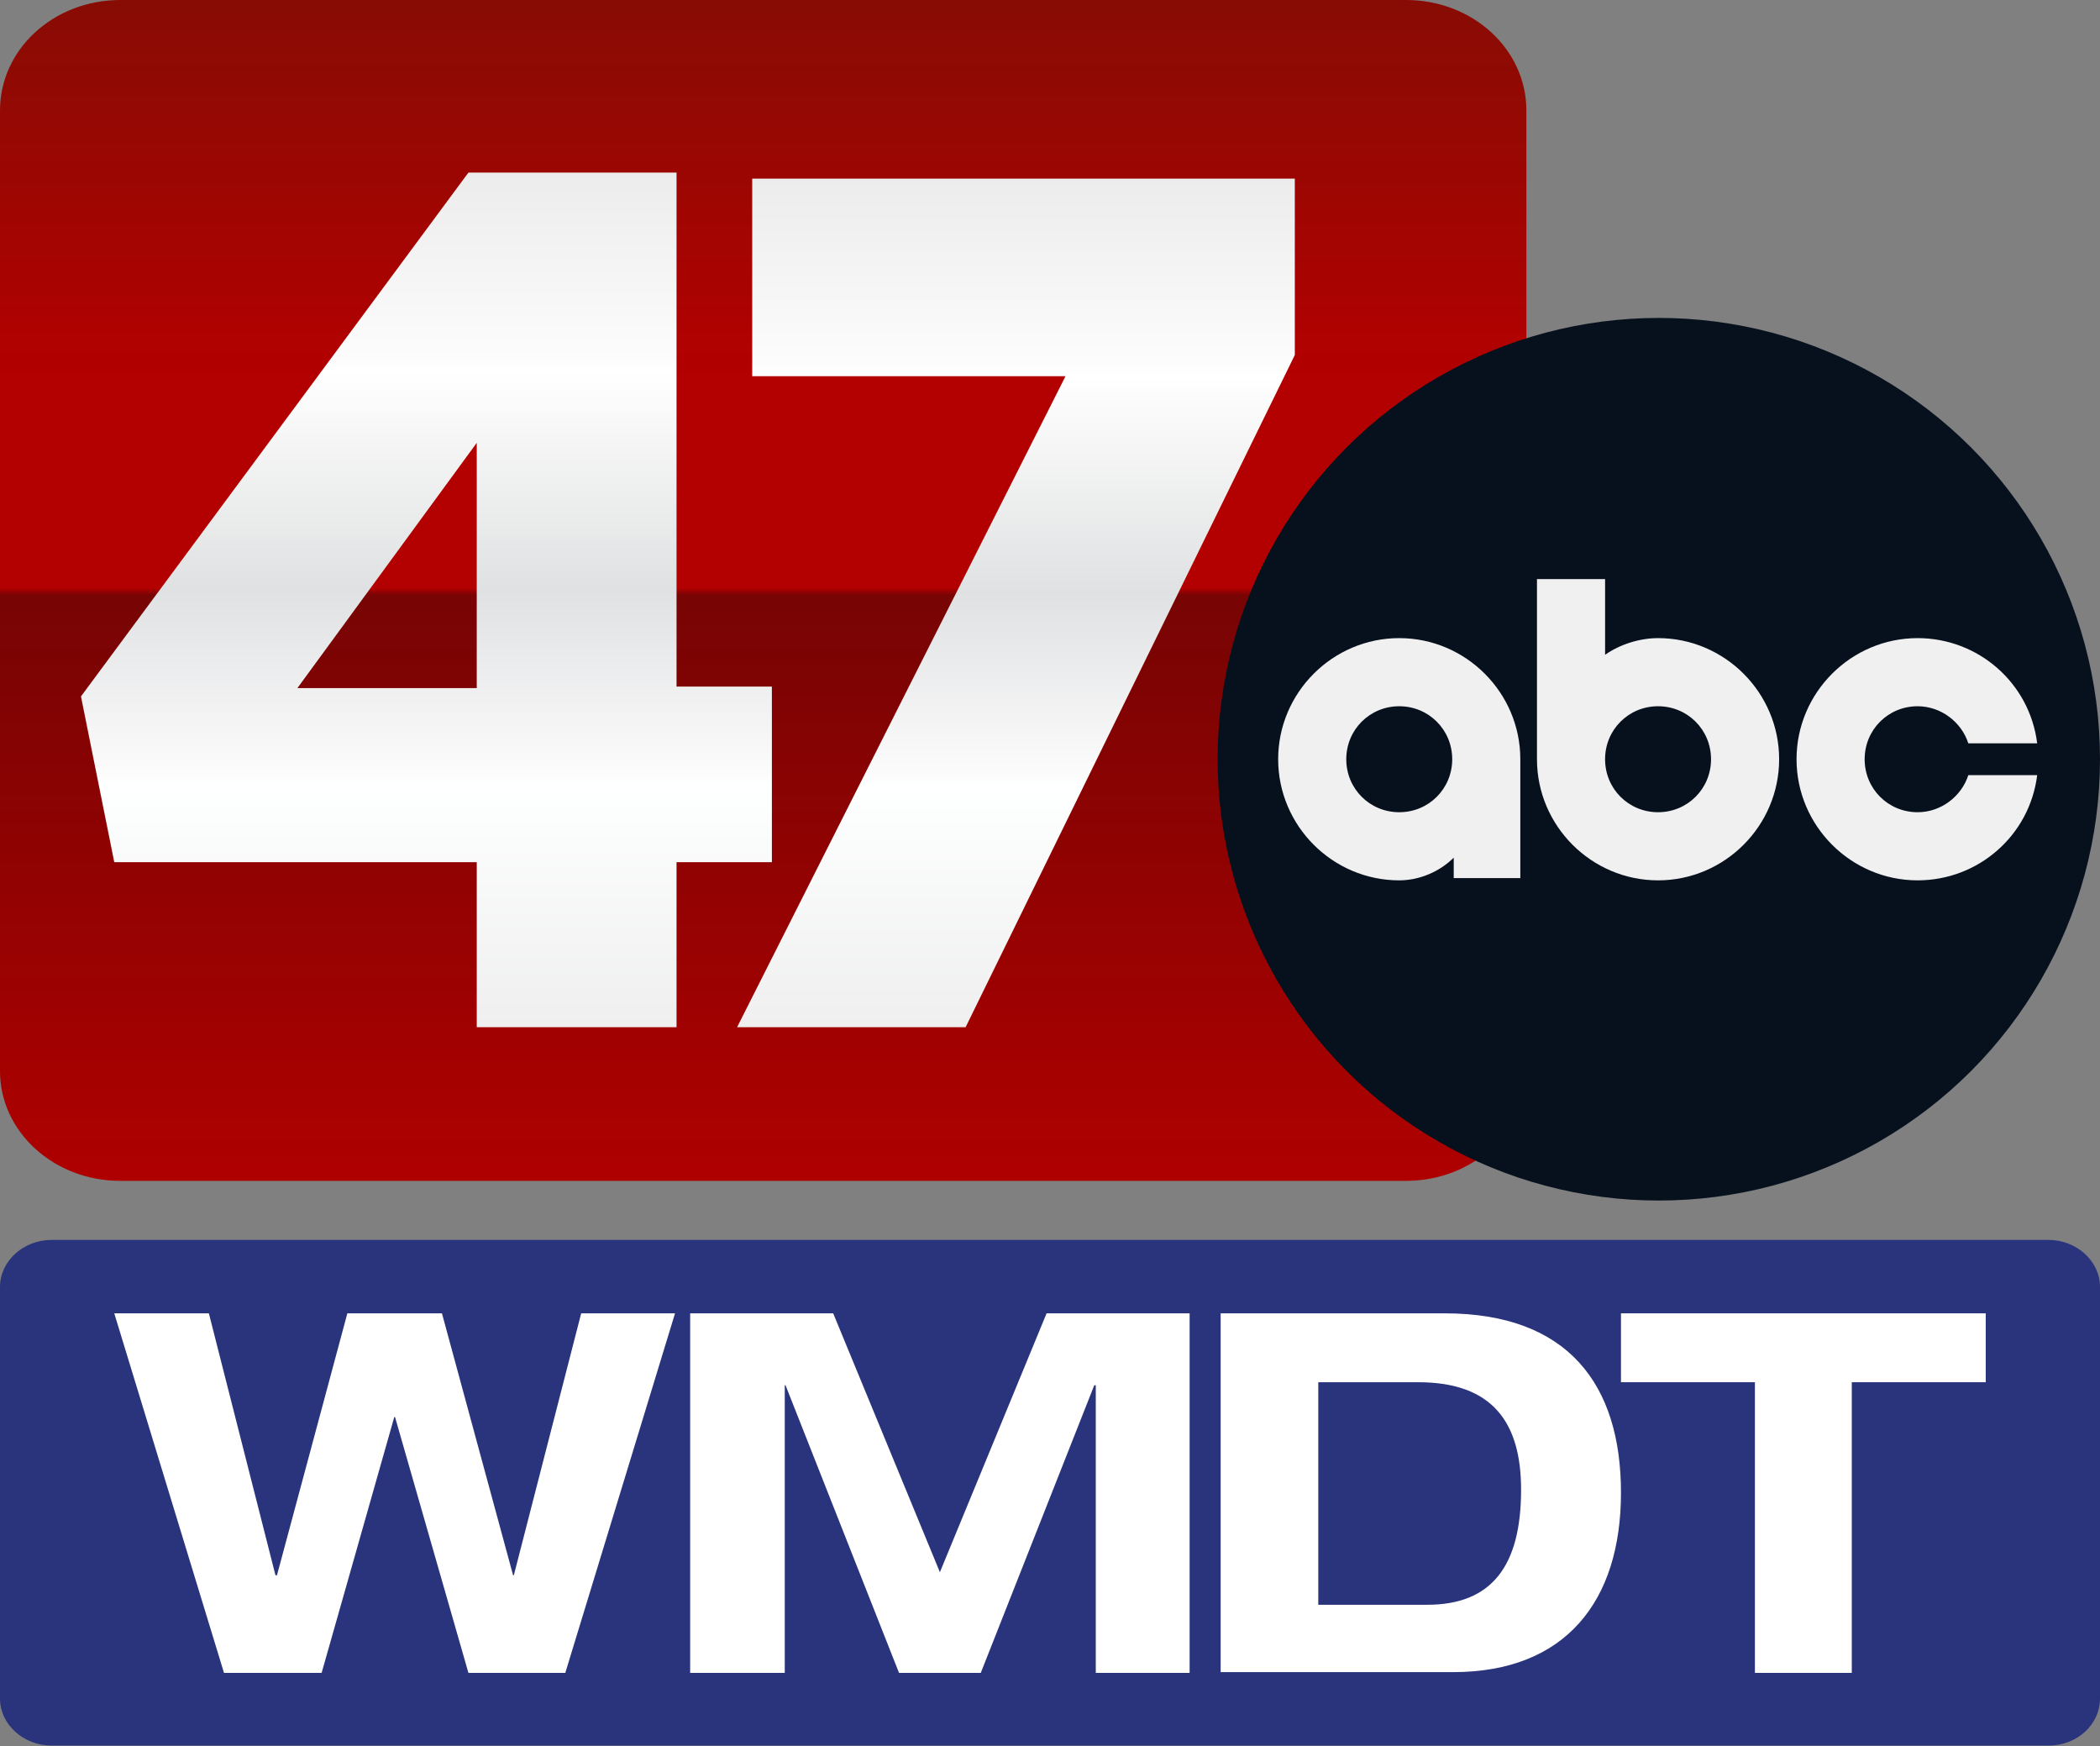
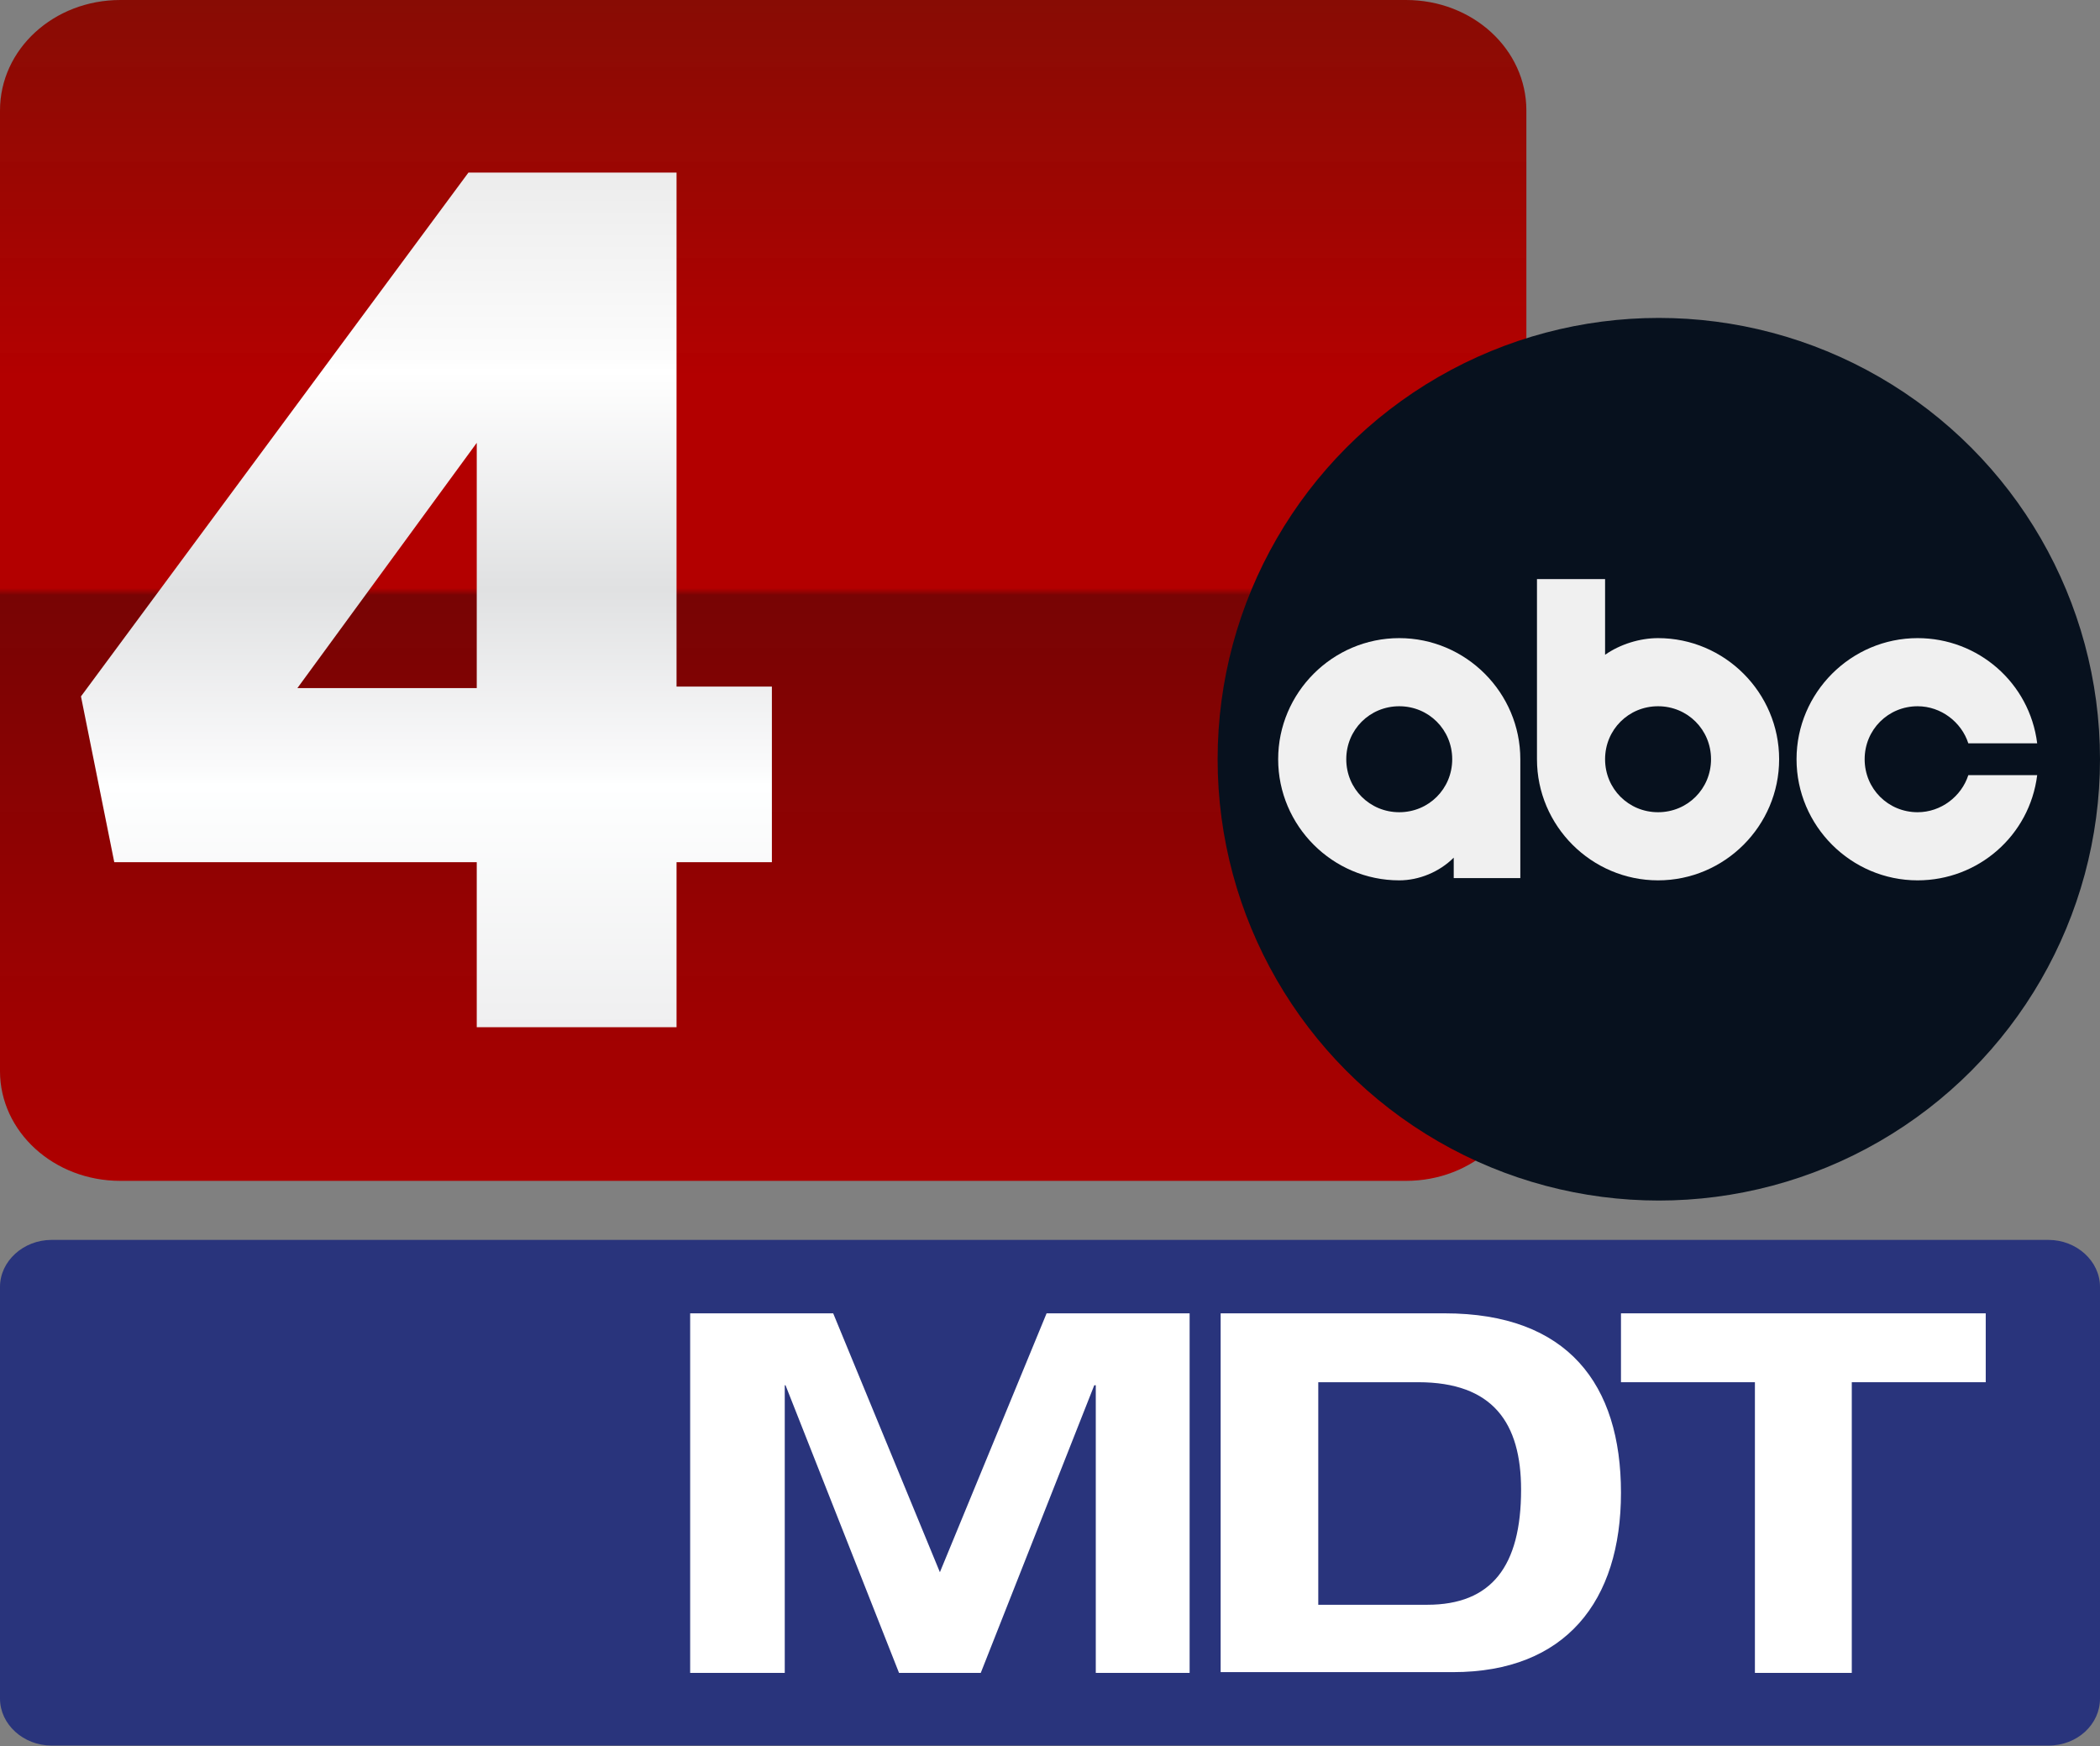
<svg xmlns="http://www.w3.org/2000/svg" version="1.1" id="Layer_1" x="0px" y="0px" viewBox="0 0 277.5 230.7" style="enable-background:new 0 0 277.5 230.7;" xml:space="preserve">
  <rect x="0" y="0" width="277.5" height="230.7" fill="#808080" stroke="none" />
  <style type="text/css">
	.st0{fill-rule:evenodd;clip-rule:evenodd;fill:url(#SVGID_1_);}
	.st1{fill-rule:evenodd;clip-rule:evenodd;fill:#29347C;}
	.st2{fill:url(#SVGID_00000146485813427818042980000016112552425726250148_);}
	.st3{fill:url(#SVGID_00000070106152369925946510000009642931758781663407_);}
	.st4{fill:#07111E;}
	.st5{fill-rule:evenodd;clip-rule:evenodd;fill:#F0F0F0;}
	.st6{fill:#FFFFFF;}
</style>
  <linearGradient id="SVGID_1_" gradientUnits="userSpaceOnUse" x1="100.831" y1="232" x2="100.831" y2="75.978" gradientTransform="matrix(1 0 0 -1 0 232)">
    <stop offset="0" style="stop-color:#880800;stop-opacity:0.969" />
    <stop offset="0.319" style="stop-color:#B30000" />
    <stop offset="0.498" style="stop-color:#B30000" />
    <stop offset="0.504" style="stop-color:#770000;stop-opacity:0.972" />
    <stop offset="1" style="stop-color:#AF0000" />
  </linearGradient>
  <path class="st0" d="M185.8,0H15.9C7.1,0,0,6.5,0,14.6v126.9c0,8,7.1,14.5,15.9,14.5h169.9c8.8,0,15.9-6.5,15.9-14.6V14.6  C201.7,6.5,194.6,0,185.8,0z" />
  <path class="st1" d="M270.7,163.8H6.8c-3.7,0-6.8,2.8-6.8,6.2v54.4c0,3.4,3.1,6.2,6.8,6.2h263.9c3.8,0,6.8-2.8,6.8-6.2v-54.4  C277.5,166.6,274.4,163.8,270.7,163.8z" />
  <linearGradient id="SVGID_00000111151359570507591380000007139688532822857107_" gradientUnits="userSpaceOnUse" x1="56.361" y1="209.25" x2="56.361" y2="96.322" gradientTransform="matrix(1 0 0 -1 0 232)">
    <stop offset="0" style="stop-color:#ECECEC" />
    <stop offset="0.216" style="stop-color:#FCFCFC" />
    <stop offset="0.233" style="stop-color:#FFFFFF" />
    <stop offset="0.488" style="stop-color:#E0E1E2" />
    <stop offset="0.7" style="stop-color:#FBFBFC" />
    <stop offset="0.717" style="stop-color:#FEFFFF" />
    <stop offset="1" style="stop-color:#EFEFF0" />
  </linearGradient>
  <path style="fill:url(#SVGID_00000111151359570507591380000007139688532822857107_);" d="M63,113.9H15.1L10.7,92l51.2-69.2h27.5  v67.9H102v23.2H89.4v21.8H63V113.9z M63,90.9V58.5L39.3,90.9H63z" />
  <linearGradient id="SVGID_00000052087552340273480730000003161035862133130137_" gradientUnits="userSpaceOnUse" x1="134.269" y1="208.425" x2="134.269" y2="96.322" gradientTransform="matrix(1 0 0 -1 0 232)">
    <stop offset="0" style="stop-color:#ECECEC" />
    <stop offset="0.216" style="stop-color:#FCFCFC" />
    <stop offset="0.233" style="stop-color:#FFFFFF" />
    <stop offset="0.488" style="stop-color:#E0E1E2" />
    <stop offset="0.7" style="stop-color:#FBFBFC" />
    <stop offset="0.717" style="stop-color:#FEFFFF" />
    <stop offset="1" style="stop-color:#EFEFF0" />
  </linearGradient>
-   <polygon style="fill:url(#SVGID_00000052087552340273480730000003161035862133130137_);" points="140.8,49.7 99.4,49.7 99.4,23.6   171.1,23.6 171.1,46.9 127.6,135.7 97.4,135.7 " />
  <circle class="st4" cx="219.2" cy="100.3" r="58.3" />
  <path class="st5" d="M203.1,76.4v23.9c0,8.8,7.2,16,16,16c8.8,0,16-7.2,16-16s-7.2-16-16-16c-2.4,0-5,0.8-7,2.2v-10H203.1  L203.1,76.4z M219.1,93.3c3.9,0,7,3.1,7,7c0,3.9-3.1,7-7,7s-7-3.1-7-7S215.2,93.3,219.1,93.3z" />
  <path class="st5" d="M184.9,84.3c-8.8,0-16,7.2-16,16s7.2,16,16,16c2.6,0,5.3-1.1,7.2-3v2.7h8.8v-15.7  C200.9,91.5,193.7,84.3,184.9,84.3z M184.9,93.3c3.9,0,7,3.1,7,7c0,3.9-3.1,7-7,7c-3.9,0-7-3.1-7-7S181,93.3,184.9,93.3z" />
  <path id="_x3C_Path_x3E__00000129914957491454184180000016411708814132058044_" class="st5" d="M253.4,84.3c-8.8,0-16,7.2-16,16  s7.2,16,16,16c8,0,14.8-5.9,15.8-13.9h-9.1c-0.9,2.8-3.6,4.9-6.7,4.9c-3.9,0-7-3.1-7-7s3.1-7,7-7c3.1,0,5.8,2.1,6.7,4.9h9.1  C268.2,90.2,261.4,84.3,253.4,84.3" />
-   <polygon class="st6" points="15.1,173.5 27.6,173.5 36.4,208.1 36.6,208.1 45.9,173.5 58.4,173.5 67.8,208.1 67.9,208.1 76.8,173.5   89.2,173.5 74.7,221 61.9,221 52.2,187.2 52.1,187.2 42.5,221 29.6,221 " />
  <polygon class="st6" points="138.3,173.5 157.2,173.5 157.2,221 144.8,221 144.8,183 144.6,183 129.6,221 118.8,221 103.8,183   103.7,183 103.7,221 91.2,221 91.2,173.5 110.1,173.5 124.2,207.7 " />
  <path class="st6" d="M161.3,173.5h29.6c16.3,0,23.3,9.4,23.3,23.7c0,14.3-7.3,23.7-22.2,23.7h-30.7V173.5z M174.2,212h14.4  c8.5,0,12.4-5.1,12.4-15.2c0-8.8-3.7-14.2-13.6-14.2h-13.2V212z" />
  <polygon class="st6" points="231.9,182.6 214.2,182.6 214.2,173.5 262.4,173.5 262.4,182.6 244.7,182.6 244.7,221 231.9,221 " />
</svg>